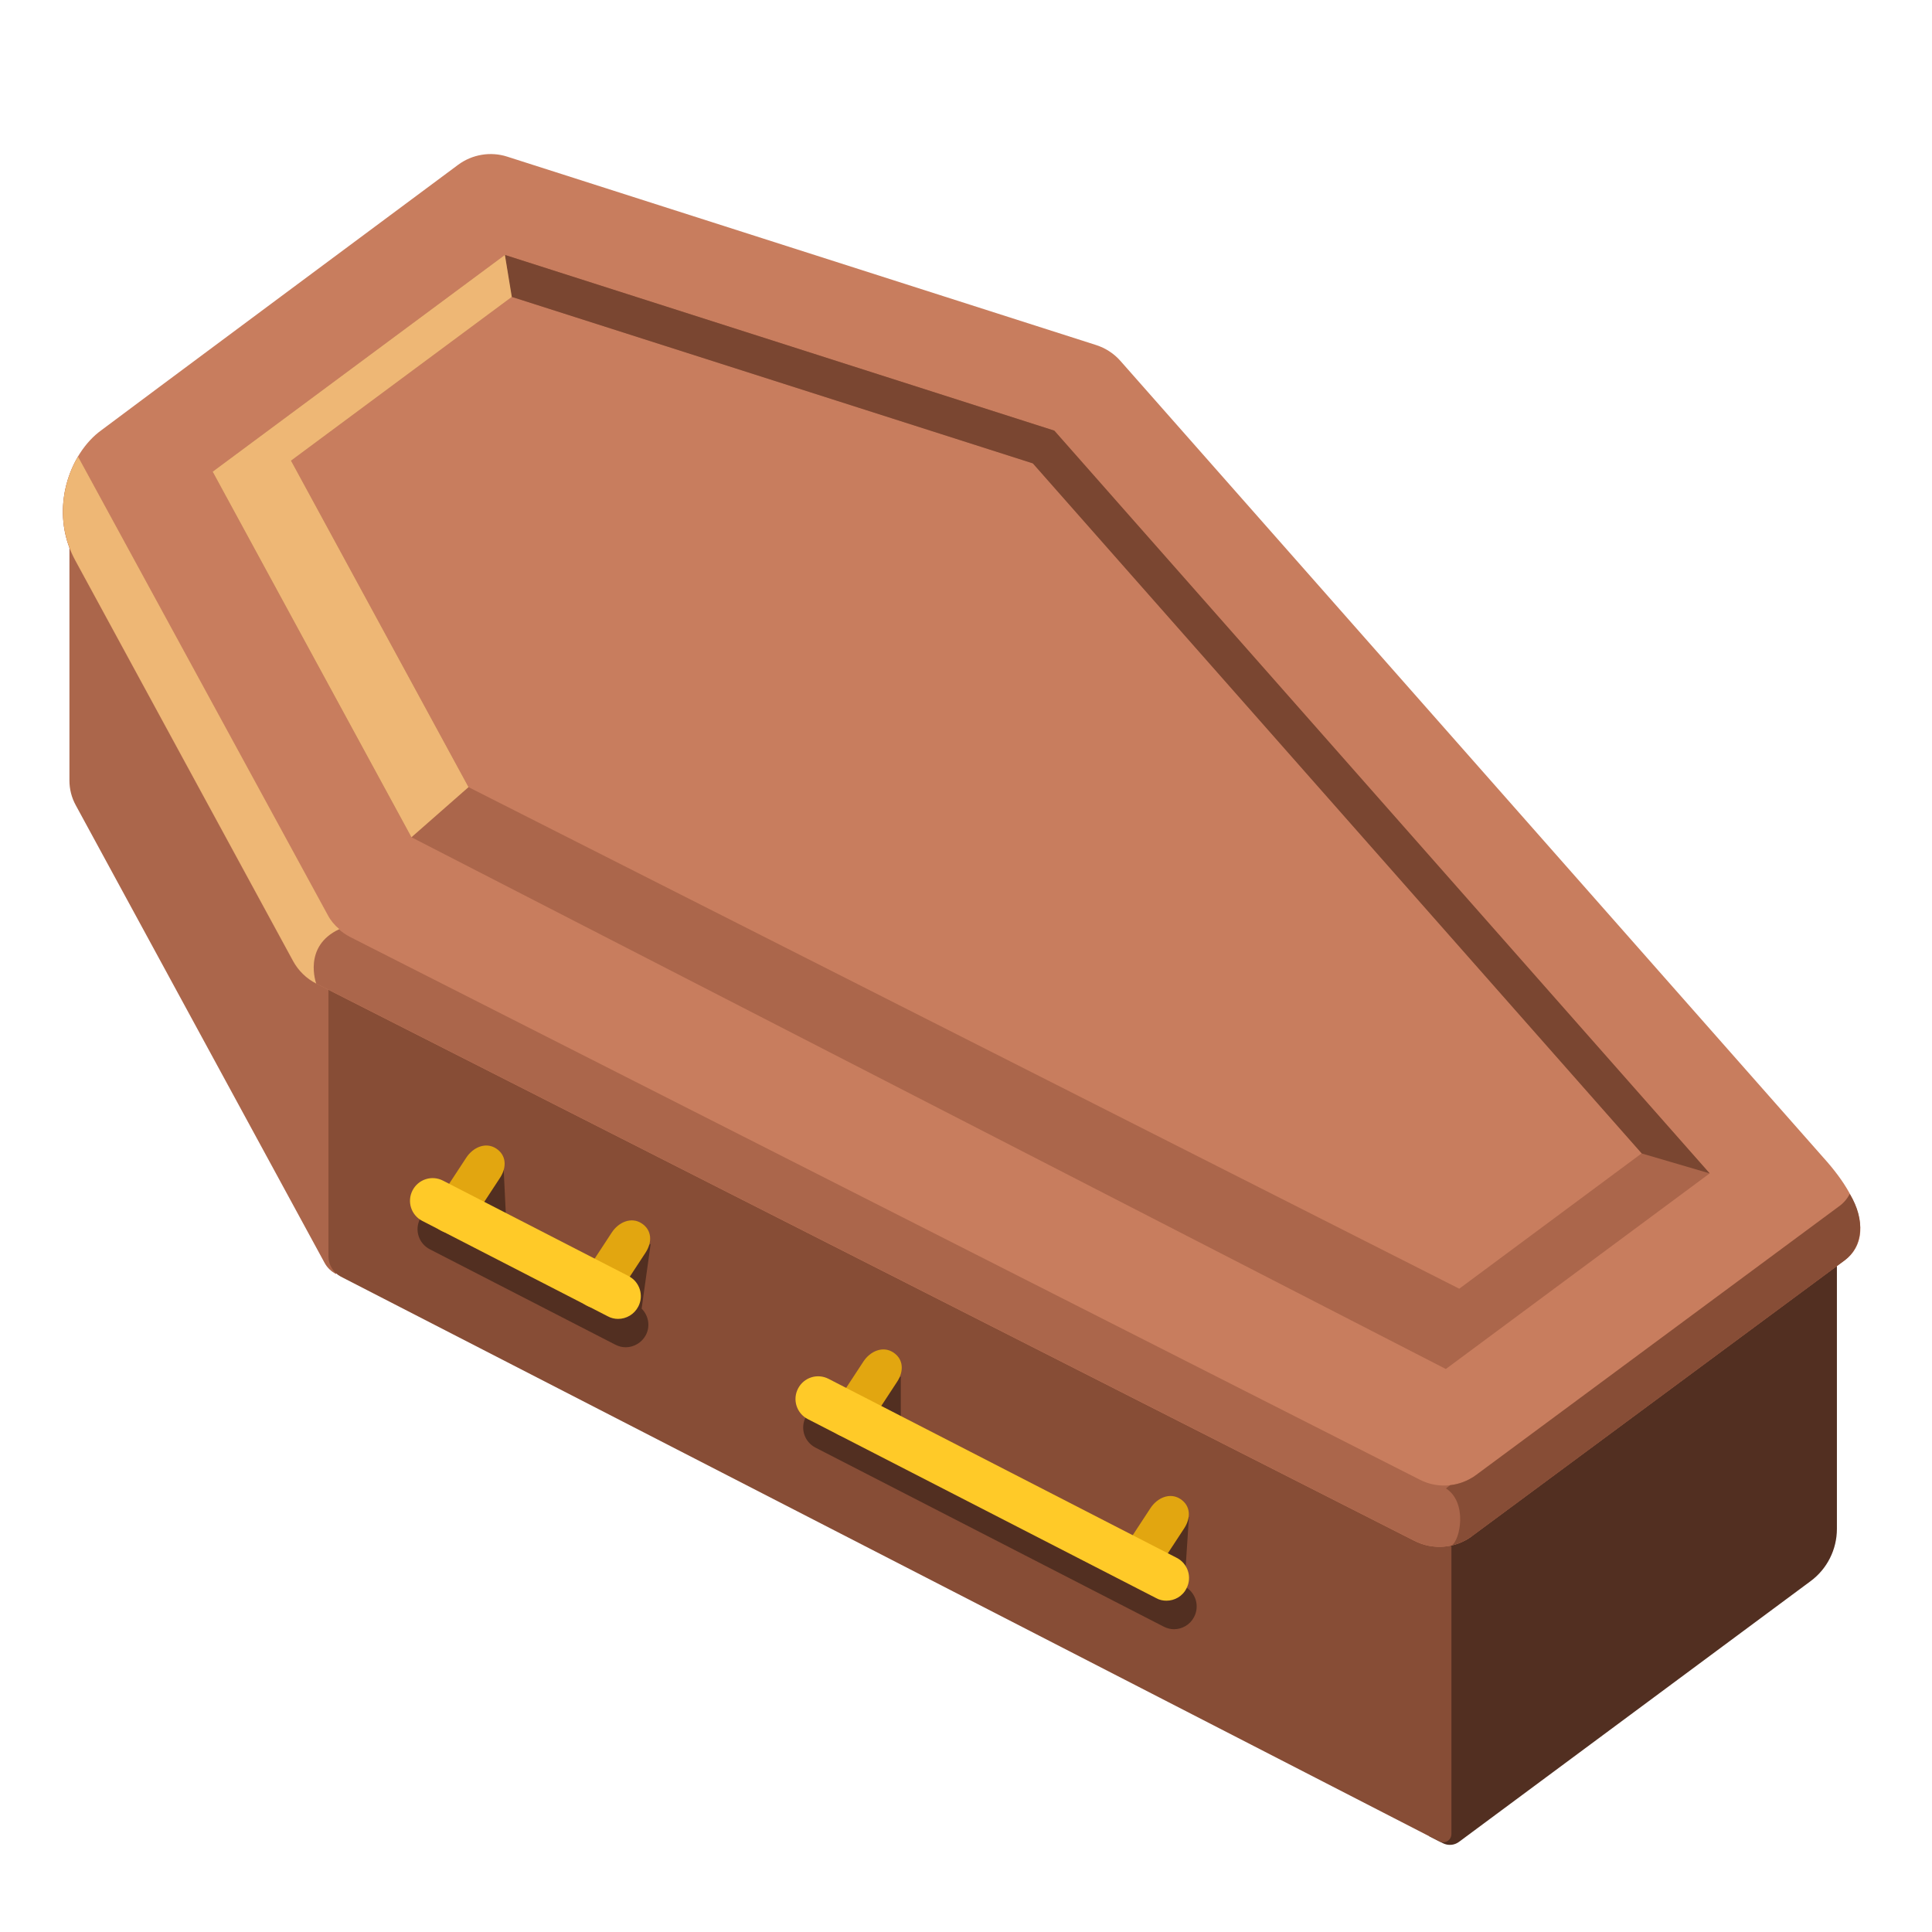
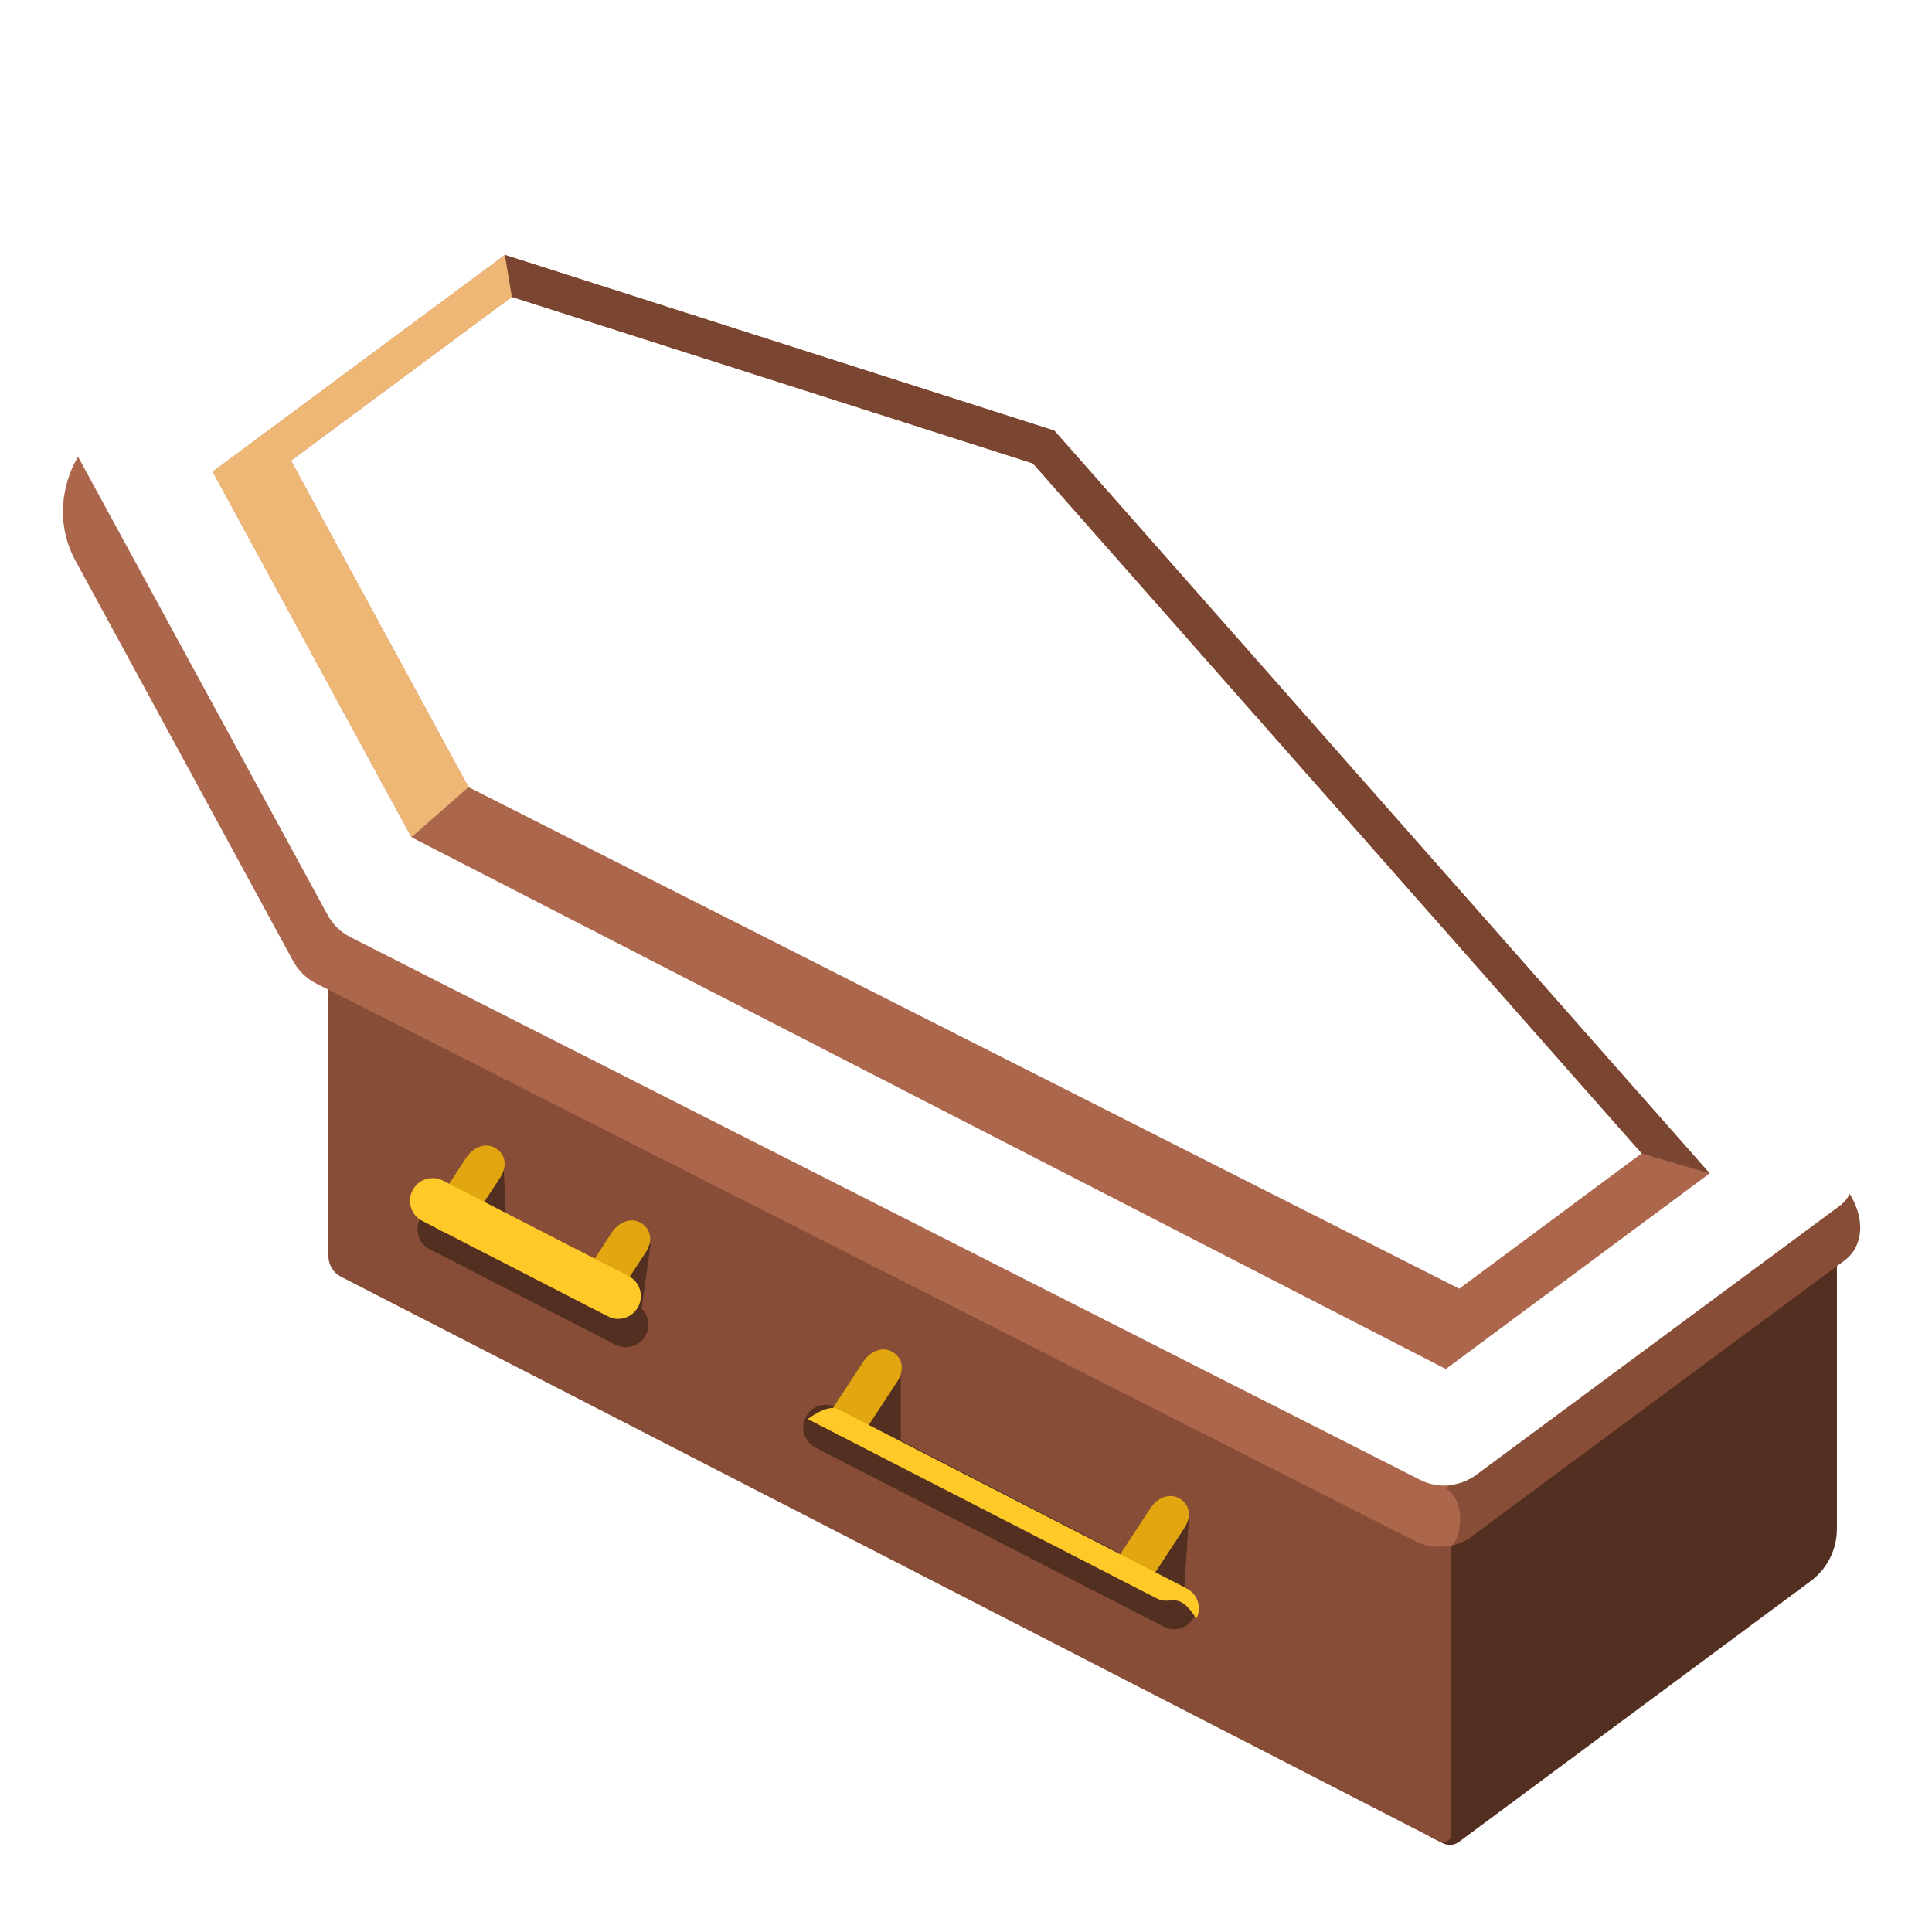
<svg xmlns="http://www.w3.org/2000/svg" width="128" height="128" style="enable-background:new 0 0 128 128;">
  <path d="M121.7,82.43v18.86c0,1.37-0.65,2.66-1.75,3.47l-23.29,17.27c-0.31,0.23-0.72,0.26-1.06,0.09 l-0.9-0.46v-19.2L121.7,82.43z" style="fill:#522F21;" />
-   <path d="M5.02,53.35l16.48,30.31c0.17,0.32,0.44,0.58,0.77,0.75l0.13-19.14L4.6,33.96v17.75 C4.6,52.28,4.74,52.84,5.02,53.35z" style="fill:#AB664B;" />
  <path d="M96.16,121.51v-19.08l-74.4-38.25v19.05c0,0.57,0.32,1.09,0.82,1.35l72.78,37.42 C95.73,122.18,96.16,121.92,96.16,121.51z" style="fill:#874D36;" />
-   <path d="M120.79,76.68L74.23,23.91c-0.43-0.49-0.99-0.85-1.61-1.05L33.61,10.38 c-1.11-0.36-2.33-0.15-3.26,0.54c0,0-23.47,17.44-23.59,17.55L6.72,28.5c-2.12,1.52-3.52,5.31-1.75,8.61l14.44,26.56 c0.35,0.64,0.88,1.16,1.53,1.49l72.76,36.92c1.23,0.63,2.71,0.51,3.82-0.31l24.7-18.28C123.76,82.35,123.8,80,120.79,76.68z" style="fill:#C87D5E;" />
  <path d="M95.79,90.7L27.26,55.47L14.09,31.25l19.36-14.36l36.4,11.64l43.42,49.21L95.79,90.7z M31.04,52.15 l65.64,33.23l12.09-8.97L68.43,30.7L33.91,19.67L19.28,30.52L31.04,52.15z" style="fill:#AB664B;" />
  <polygon points="69.85,28.53 33.45,16.89 33.89,19.69 33.91,19.67 68.43,30.7 108.77,76.42 113.27,77.74 " style="fill:#7A4631;" />
  <path d="M42.51,86.7l0.6-4.3l-3.69,2.62l-5.83-3l-0.22-4.54l-3.52,2.62l0,0c-0.74-0.38-1.64-0.09-2.02,0.65 c-0.38,0.74-0.09,1.64,0.65,2.02l12.29,6.32c0.22,0.11,0.45,0.17,0.68,0.17c0.54,0,1.07-0.3,1.34-0.81 C43.1,87.85,42.96,87.15,42.51,86.7z" style="fill:#522F21;" />
  <path d="M78.47,105.1l0.3-4.6c0,0-3.28,2.37-3.8,2.8l-15.29-7.86v-4.25c0,0-2.46,1.79-3.4,2.5l-0.88-0.45 c-0.74-0.38-1.64-0.09-2.02,0.65s-0.09,1.64,0.65,2.02l23.07,11.86c0.22,0.11,0.45,0.17,0.68,0.17c0.54,0,1.07-0.3,1.33-0.81 C79.5,106.39,79.21,105.48,78.47,105.1z" style="fill:#522F21;" />
  <path d="M56.22,95.22c-0.28,0-0.57-0.08-0.82-0.25c-0.69-0.45-0.61-1.07-0.16-1.77l1.96-2.99 c0.45-0.69,1.29-1.06,1.98-0.61c0.69,0.45,0.71,1.25,0.26,1.94l-1.96,2.99C57.19,94.98,56.71,95.22,56.22,95.22z" style="fill:#E2A610;" />
  <path d="M39.55,86.67c-0.28,0-0.57-0.08-0.82-0.25c-0.69-0.45-0.61-1.07-0.16-1.77l1.96-2.99 c0.45-0.69,1.29-1.06,1.98-0.61c0.69,0.45,0.71,1.25,0.26,1.94l-1.96,2.99C40.51,86.43,40.03,86.67,39.55,86.67z" style="fill:#E2A610;" />
  <path d="M29.91,81.71c-0.28,0-0.57-0.08-0.82-0.25c-0.69-0.45-0.61-1.07-0.16-1.77l1.96-2.99 c0.45-0.69,1.29-1.06,1.98-0.61c0.69,0.45,0.71,1.25,0.26,1.94l-1.96,2.99C30.87,81.47,30.39,81.71,29.91,81.71z" style="fill:#E2A610;" />
  <path d="M75.24,104.93c-0.28,0-0.57-0.08-0.82-0.25c-0.69-0.45-0.61-1.07-0.16-1.77l1.96-2.99 c0.45-0.69,1.29-1.06,1.98-0.61c0.69,0.45,0.71,1.25,0.26,1.94l-1.96,2.99C76.21,104.69,75.73,104.93,75.24,104.93z" style="fill:#E2A610;" />
-   <path d="M77.28,106.05c-0.23,0-0.47-0.05-0.68-0.17L53.52,94.02c-0.74-0.38-1.03-1.28-0.65-2.02 s1.28-1.03,2.02-0.65l23.07,11.86c0.74,0.38,1.03,1.28,0.65,2.02C78.35,105.76,77.82,106.05,77.28,106.05z" style="fill:#FFCA28;" />
+   <path d="M77.28,106.05c-0.23,0-0.47-0.05-0.68-0.17L53.52,94.02s1.28-1.03,2.02-0.65l23.07,11.86c0.74,0.38,1.03,1.28,0.65,2.02C78.35,105.76,77.82,106.05,77.28,106.05z" style="fill:#FFCA28;" />
  <path d="M40.95,87.38c-0.23,0-0.46-0.05-0.68-0.17l-12.29-6.32c-0.74-0.38-1.03-1.28-0.65-2.02 c0.38-0.74,1.28-1.03,2.02-0.65l12.29,6.32c0.74,0.38,1.03,1.28,0.65,2.02C42.02,87.08,41.5,87.38,40.95,87.38z" style="fill:#FFCA28;" />
  <polygon points="14.09,31.25 33.45,16.89 33.91,19.67 19.28,30.52 31.04,52.15 27.26,55.47 " style="opacity:0.8;fill:#FFCC80;" />
  <g>
    <path d="M94.06,98.03L23.2,62.08c-0.63-0.32-1.15-0.83-1.49-1.45L5.17,30.26c-1.1,1.85-1.47,4.48-0.19,6.85 l14.44,26.56c0.35,0.64,0.88,1.16,1.53,1.49l72.76,36.92c1.23,0.63,2.71,0.51,3.82-0.31V97.9C96.47,98.54,95.16,98.6,94.06,98.03z" style="fill:#AB664B;" />
-     <path d="M21.72,60.63L5.17,30.25c-1.1,1.85-1.47,4.48-0.19,6.86l14.44,26.56 c0.35,0.64,0.88,1.16,1.53,1.49c0,0-0.91-2.47,1.53-3.6C22.17,61.3,21.91,60.99,21.72,60.63z" style="opacity:0.8;fill:#FFCC80;" />
    <path d="M122.55,79.1c-0.17,0.33-0.41,0.61-0.72,0.83l-24.05,17.8c-0.51,0.38-1.1,0.6-1.71,0.67 c-0.09,0.07-0.19,0.15-0.27,0.21c1.44,0.93,0.95,3.45,0.36,3.79c0.48-0.11,0.94-0.32,1.36-0.62l24.7-18.28 C123.41,82.61,123.62,80.83,122.55,79.1z" style="fill:#874D36;" />
  </g>
</svg>